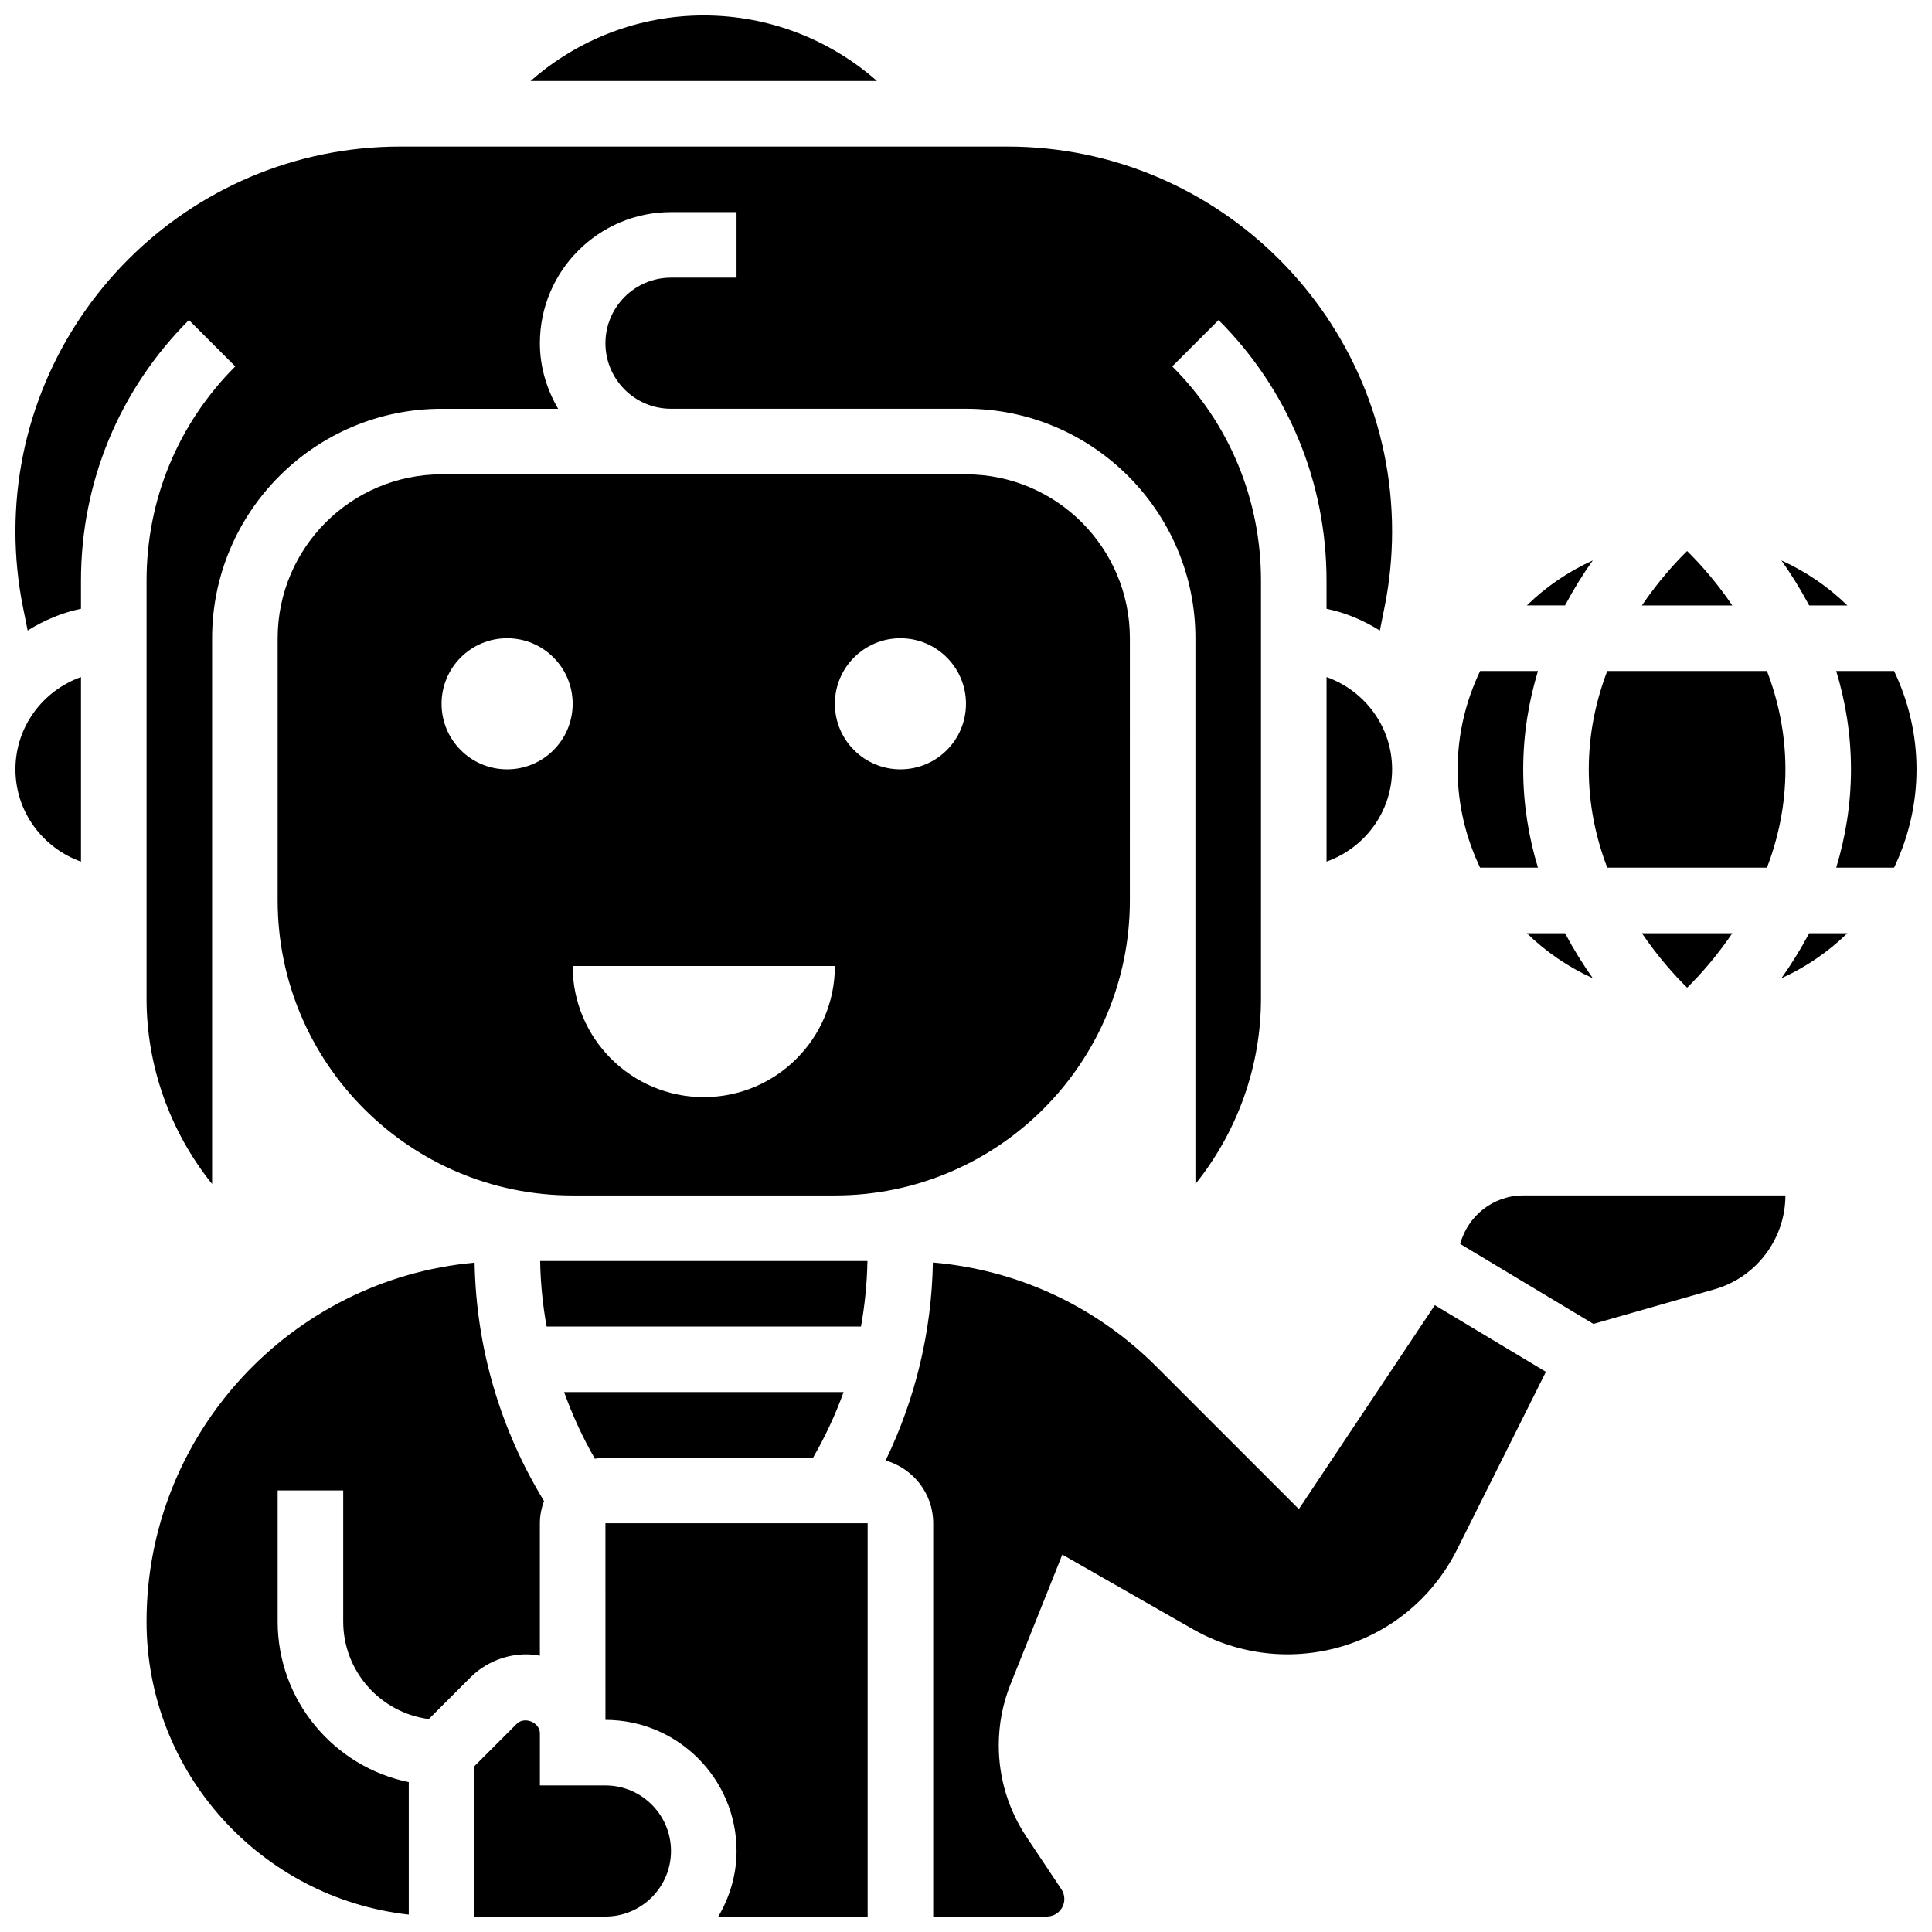
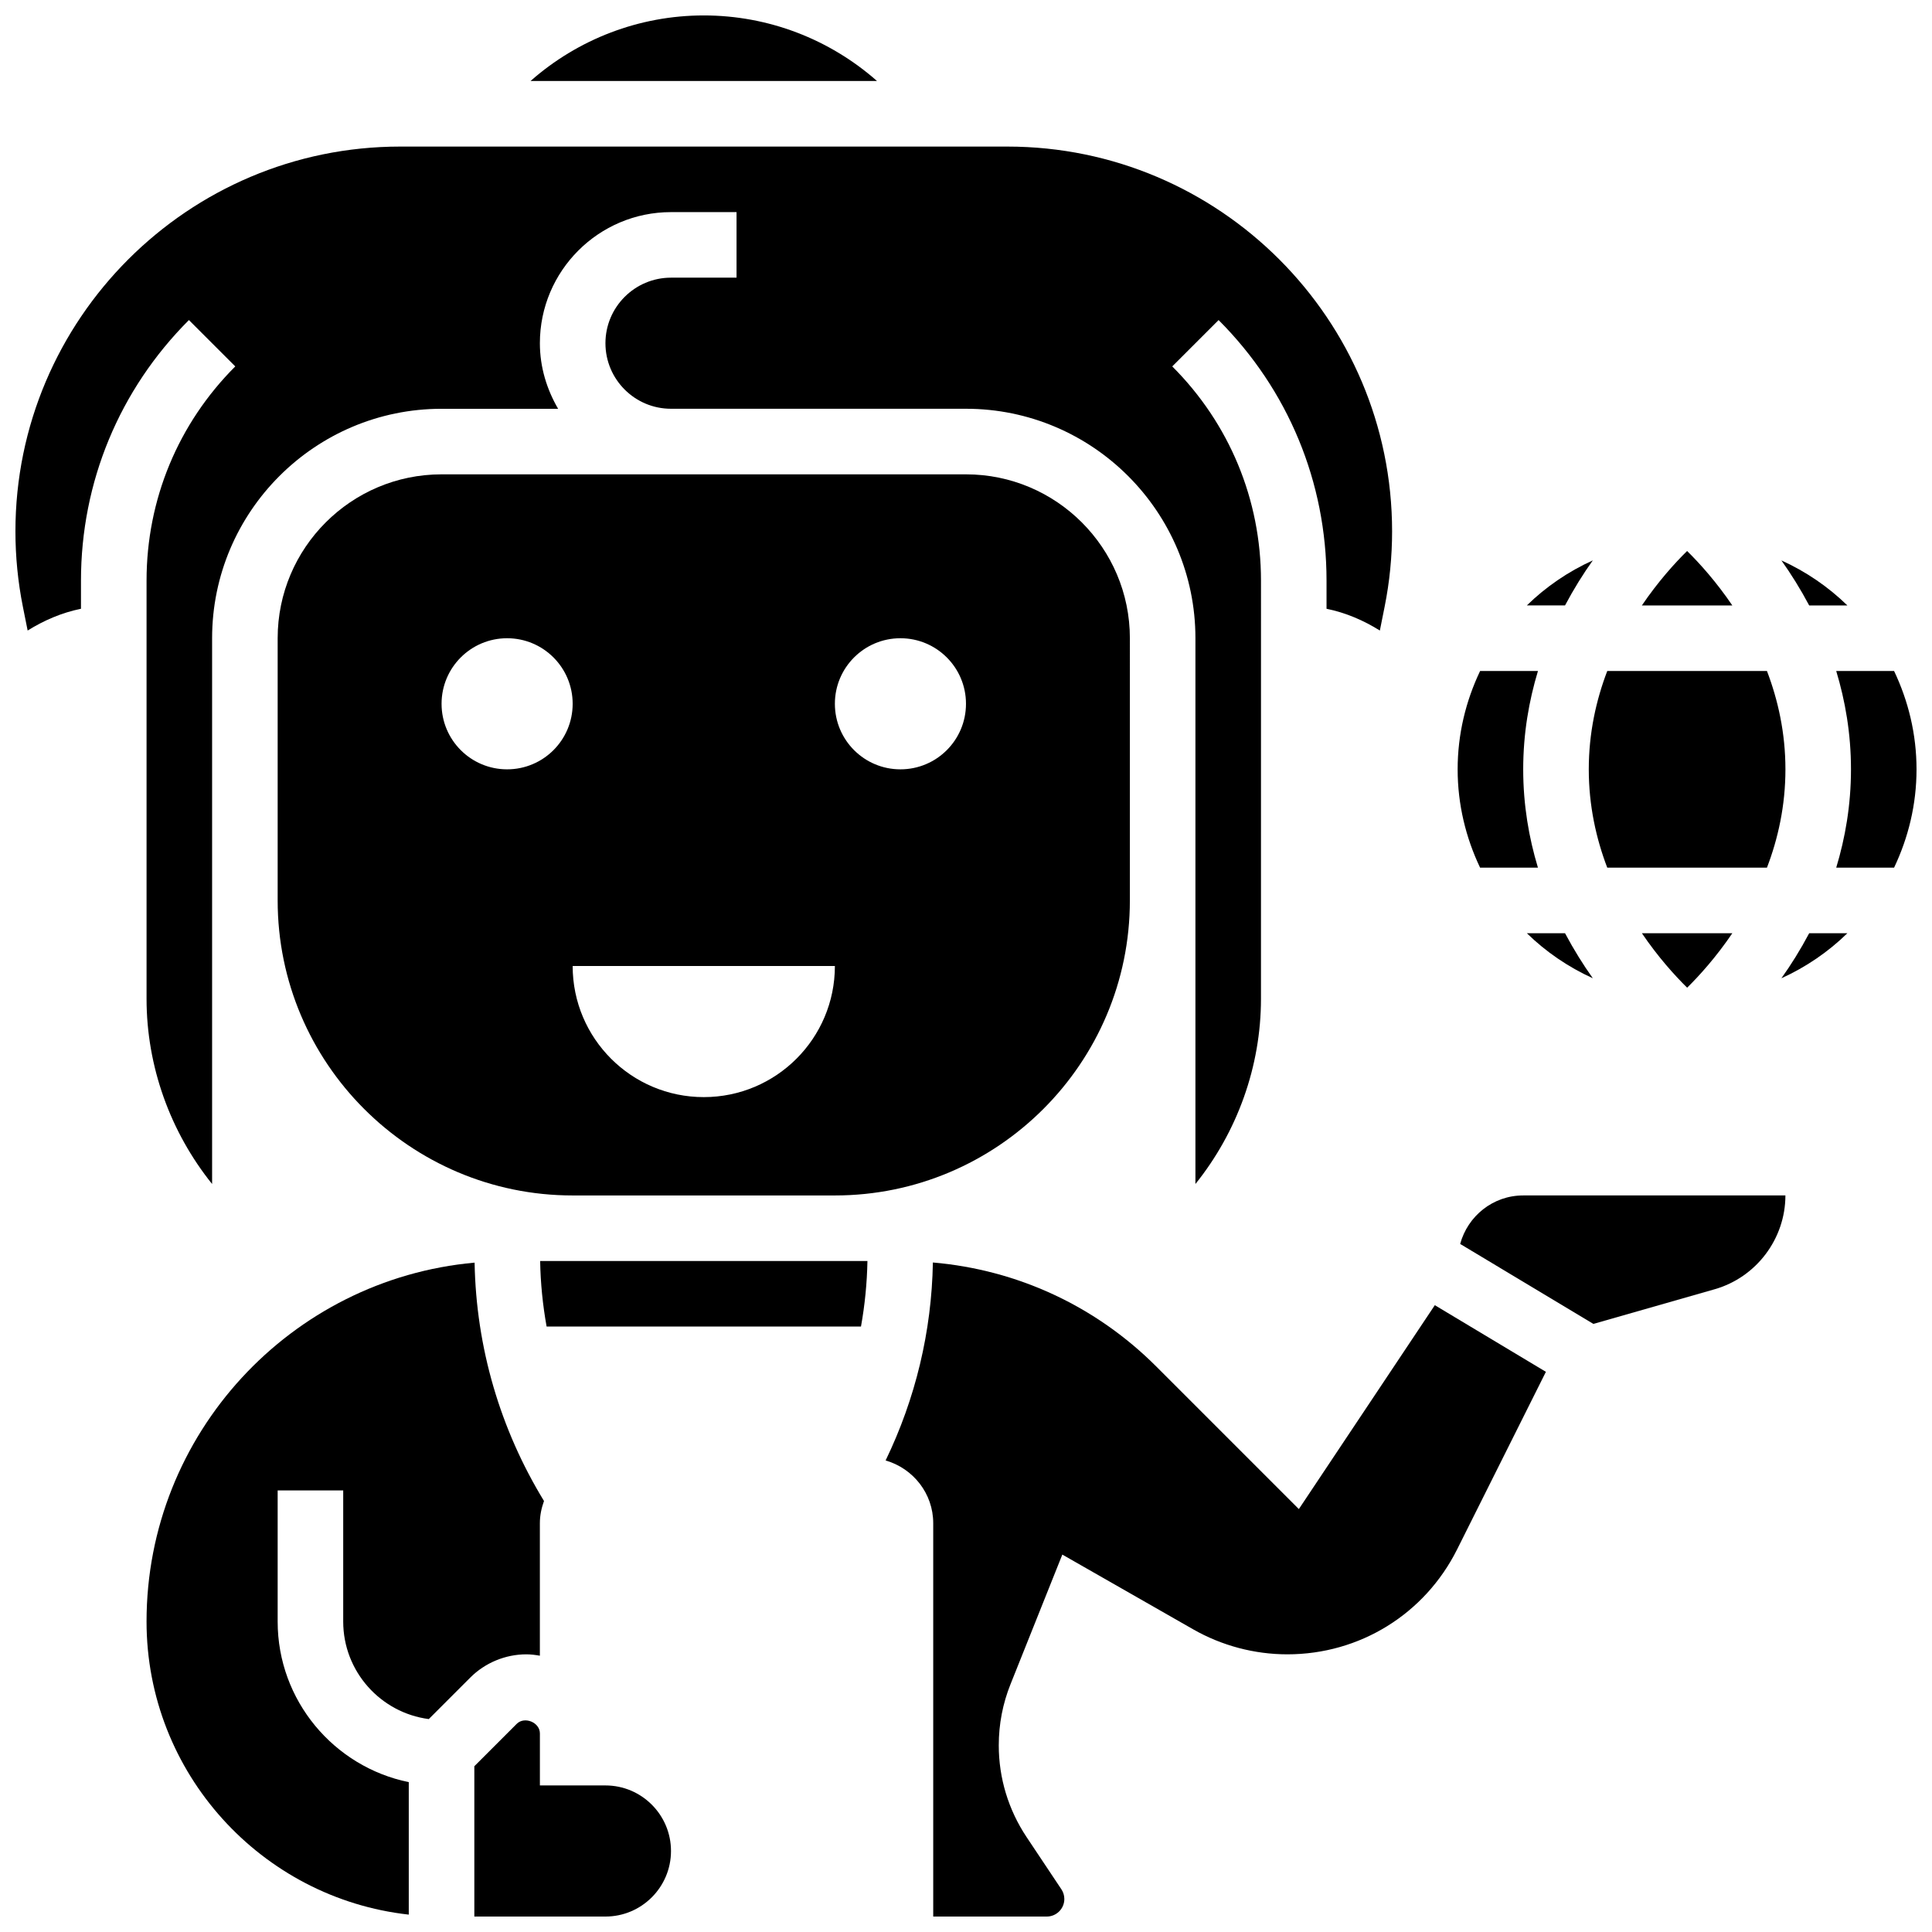
<svg xmlns="http://www.w3.org/2000/svg" width="800px" height="800px" version="1.1" viewBox="144 144 512 512">
  <defs>
    <clipPath id="h">
      <path d="m148.09 182h364.91v276h-364.91z" />
    </clipPath>
    <clipPath id="g">
-       <path d="m148.09 323h17.906v50h-17.906z" />
-     </clipPath>
+       </clipPath>
    <clipPath id="f">
      <path d="m284 148.09h93v17.906h-93z" />
    </clipPath>
    <clipPath id="e">
      <path d="m378 478h176v173.9h-176z" />
    </clipPath>
    <clipPath id="d">
      <path d="m269 599h53v52.902h-53z" />
    </clipPath>
    <clipPath id="c">
-       <path d="m304 547h70v104.9h-70z" />
-     </clipPath>
+       </clipPath>
    <clipPath id="b">
      <path d="m182 478h107v173.9h-107z" />
    </clipPath>
    <clipPath id="a">
      <path d="m630 321h21.902v53h-21.902z" />
    </clipPath>
  </defs>
  <g clip-path="url(#h)">
    <path d="m206.35 241.1c-15.164 15.168-23.512 35.328-23.512 56.773v110.81c0 17.945 6.297 35.309 17.371 49.086v-144.63c0-33.531 27.285-60.805 60.805-60.805h30.891c-2.988-5.137-4.832-11.016-4.832-17.375 0-19.164 15.582-34.746 34.746-34.746h17.371v17.371h-17.371c-9.582 0-17.371 7.793-17.371 17.371 0 9.582 7.793 17.371 17.371 17.371h78.176c33.52 0 60.805 27.273 60.805 60.805v144.64c11.074-13.777 17.371-31.141 17.371-49.086l0.004-110.81c0-21.445-8.348-41.609-23.516-56.773l12.281-12.281c18.445 18.449 28.605 42.973 28.605 69.055v7.453c5.117 1.043 9.84 3.094 14.133 5.769l1.258-6.289c1.324-6.586 1.984-13.309 1.984-19.996 0-56.227-45.742-101.97-101.96-101.97h-160.91c-56.219 0-101.96 45.742-101.96 101.97 0 6.688 0.66 13.41 1.98 20.004l1.258 6.281c4.293-2.676 9.02-4.727 14.133-5.769v-7.453c0-26.086 10.164-50.605 28.605-69.059z" />
  </g>
  <path d="m551.57 373.94c-2.379-7.875-3.906-16.562-3.906-26.059s1.527-18.18 3.91-26.059h-15.332c-3.773 7.914-5.953 16.723-5.953 26.059 0 9.336 2.18 18.145 5.949 26.059z" />
  <path d="m566.11 292.51c-6.516 2.953-12.43 7-17.484 11.934h10.121c2.324-4.375 4.824-8.387 7.363-11.934z" />
  <g clip-path="url(#g)">
    <path d="m148.09 347.88c0 11.309 7.289 20.863 17.371 24.461v-48.914c-10.082 3.59-17.371 13.145-17.371 24.453z" />
  </g>
  <g clip-path="url(#f)">
    <path d="m330.51 148.09c-17.137 0-33.363 6.316-45.906 17.371h91.805c-12.535-11.055-28.762-17.371-45.898-17.371z" />
  </g>
  <path d="m569.94 373.94h42.32c2.938-7.676 4.898-16.406 4.898-26.059s-1.965-18.379-4.898-26.059h-42.32c-2.934 7.68-4.898 16.41-4.898 26.059 0 9.652 1.965 18.383 4.898 26.059z" />
  <path d="m633.57 304.45c-5.055-4.941-10.973-8.98-17.484-11.934 2.535 3.551 5.039 7.559 7.367 11.934z" />
  <path d="m591.1 290.02c-3.301 3.238-7.715 8.141-11.988 14.43h23.973c-4.269-6.289-8.684-11.188-11.984-14.43z" />
  <path d="m548.63 391.31c5.055 4.941 10.973 8.98 17.484 11.934-2.535-3.551-5.039-7.559-7.367-11.934z" />
  <path d="m603.09 391.31h-23.973c4.273 6.297 8.695 11.195 11.996 14.438 3.289-3.242 7.703-8.141 11.977-14.438z" />
-   <path d="m495.55 323.42v48.914c10.086-3.598 17.371-13.152 17.371-24.461 0.004-11.309-7.285-20.855-17.371-24.453z" />
  <g clip-path="url(#e)">
    <path d="m488.21 543.92-37.77-37.77c-16.062-16.062-36.848-25.652-59.215-27.578-0.32 18.266-4.613 36.117-12.527 52.465 7.266 2.094 12.617 8.715 12.617 16.629v104.24h30.098c2.562-0.004 4.648-2.086 4.648-4.648 0-0.922-0.27-1.816-0.781-2.578l-9.242-13.863c-4.812-7.238-7.352-15.629-7.352-24.281 0-5.613 1.051-11.074 3.137-16.262l13.707-34.293 34.668 19.805c7.59 4.332 16.227 6.629 24.965 6.629 19.172 0 36.406-10.656 44.988-27.805l23.531-47.062-29.438-17.66z" />
  </g>
  <g clip-path="url(#d)">
    <path d="m304.45 617.16h-17.371v-13.777c0.008-2.938-4.074-4.613-6.141-2.547l-11.234 11.234v39.836h34.746c9.582 0 17.371-7.793 17.371-17.371 0-9.582-7.789-17.375-17.371-17.375z" />
  </g>
  <g clip-path="url(#c)">
    <path d="m304.45 599.79c19.164 0 34.746 15.582 34.746 34.746 0 6.359-1.84 12.238-4.828 17.371h39.57v-104.23h-69.492z" />
  </g>
  <g clip-path="url(#b)">
    <path d="m287.07 582.78v-35.109c0-2.074 0.426-4.039 1.094-5.891-11.656-19.094-17.988-40.758-18.391-63.168-48.656 4.371-86.938 45.336-86.938 95.117 0 40.176 30.465 73.332 69.492 77.664v-35.109c-19.797-4.039-34.746-21.586-34.746-42.555v-34.746h17.371v34.746c0 13.219 9.902 24.176 22.68 25.844l11.016-11.016c3.898-3.902 9.301-6.141 14.828-6.141 1.234 0 2.422 0.156 3.594 0.363z" />
  </g>
  <g clip-path="url(#a)">
    <path d="m645.95 321.82h-15.332c2.379 7.879 3.91 16.566 3.91 26.059 0 9.496-1.527 18.18-3.91 26.059h15.332c3.769-7.91 5.949-16.719 5.949-26.059 0-9.336-2.18-18.145-5.949-26.059z" />
  </g>
  <path d="m616.09 403.25c6.516-2.953 12.43-7 17.484-11.934h-10.121c-2.324 4.379-4.828 8.391-7.363 11.934z" />
  <path d="m530.96 473.66 35.309 21.188 32.121-9.18c11.051-3.156 18.762-13.383 18.762-24.863h-69.492c-8.008 0-14.695 5.473-16.699 12.855z" />
  <path d="m373.88 478.18h-86.734c0.094 5.863 0.688 11.664 1.711 17.371h83.312c1.023-5.715 1.605-11.516 1.711-17.371z" />
  <path d="m443.43 313.14c0-23.949-19.484-43.434-43.434-43.434h-138.98c-23.949 0-43.434 19.484-43.434 43.434v69.492c0 43.109 35.066 78.176 78.176 78.176h69.492c43.109 0 78.176-35.066 78.176-78.176zm-165.04 34.742c-9.598 0-17.371-7.773-17.371-17.371 0-9.598 7.773-17.371 17.371-17.371s17.371 7.773 17.371 17.371c0 9.598-7.773 17.371-17.371 17.371zm52.117 86.863c-19.188 0-34.746-15.559-34.746-34.746h69.492c0 19.191-15.559 34.746-34.746 34.746zm52.117-86.863c-9.598 0-17.371-7.773-17.371-17.371 0-9.598 7.773-17.371 17.371-17.371s17.371 7.773 17.371 17.371c0.004 9.598-7.773 17.371-17.371 17.371z" />
-   <path d="m304.45 530.29h55.027c3.207-5.566 5.926-11.371 8.078-17.371h-74.059c2.188 6.09 4.891 12.004 8.164 17.66 0.91-0.156 1.832-0.289 2.789-0.289z" />
</svg>